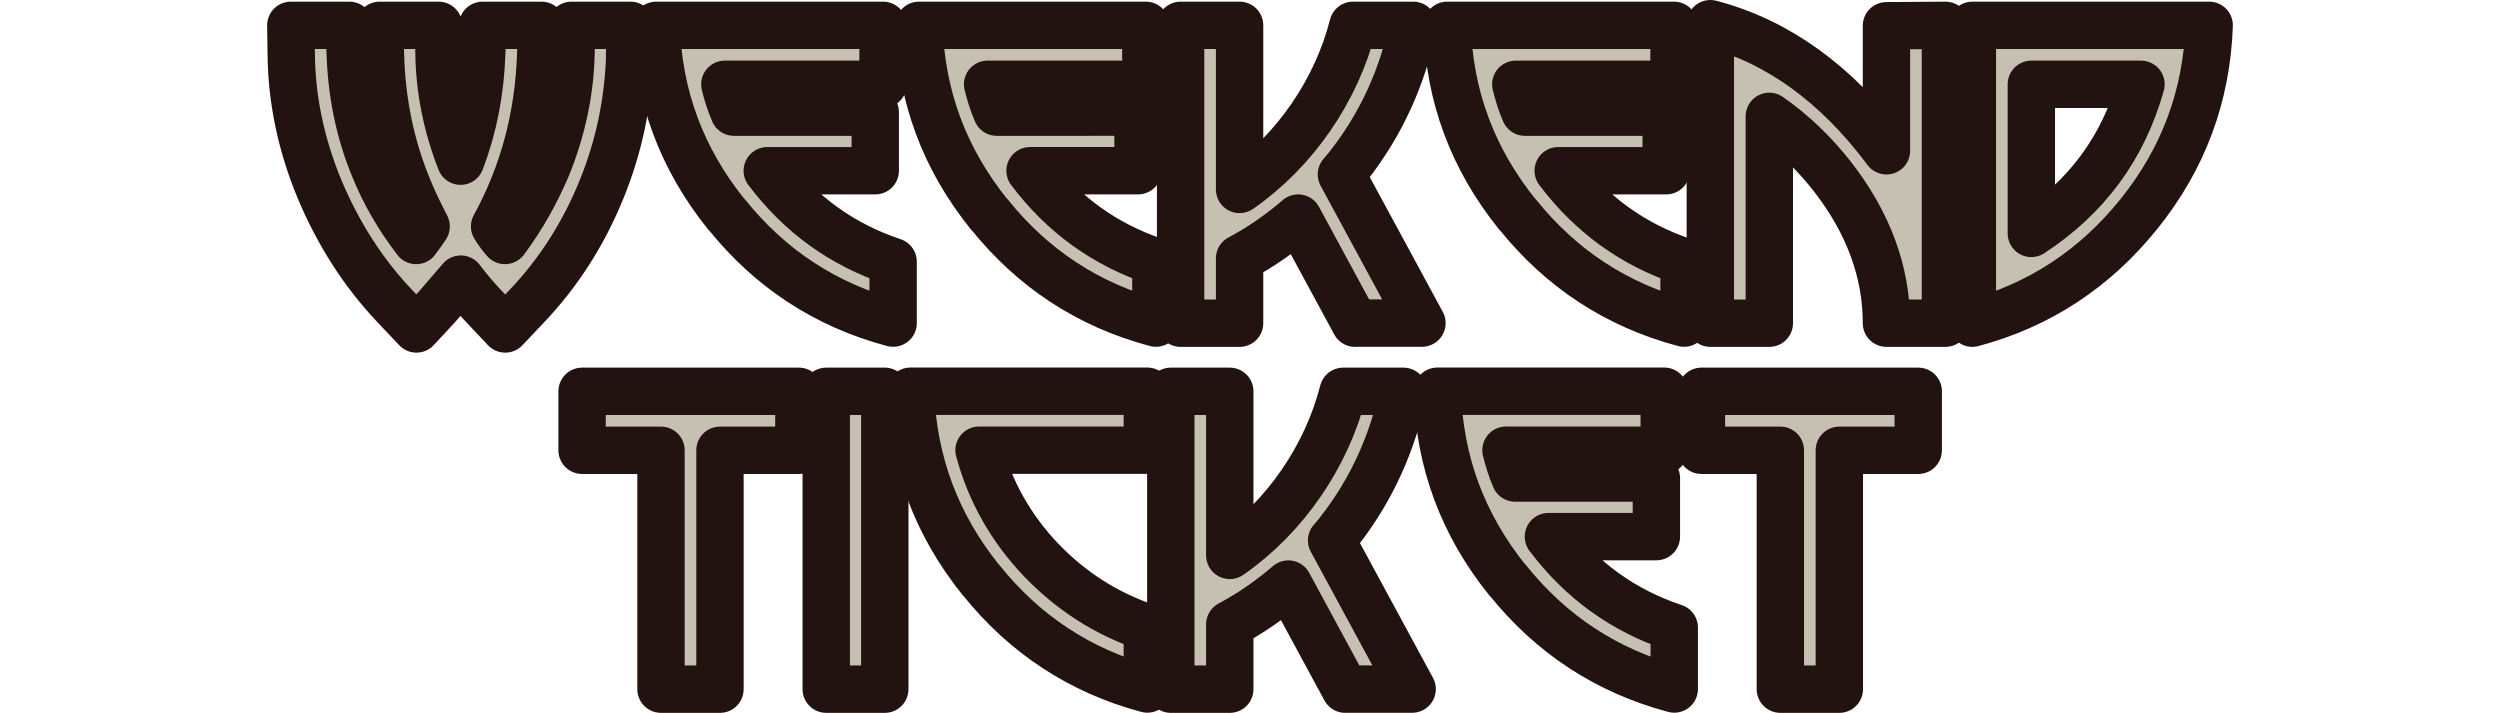
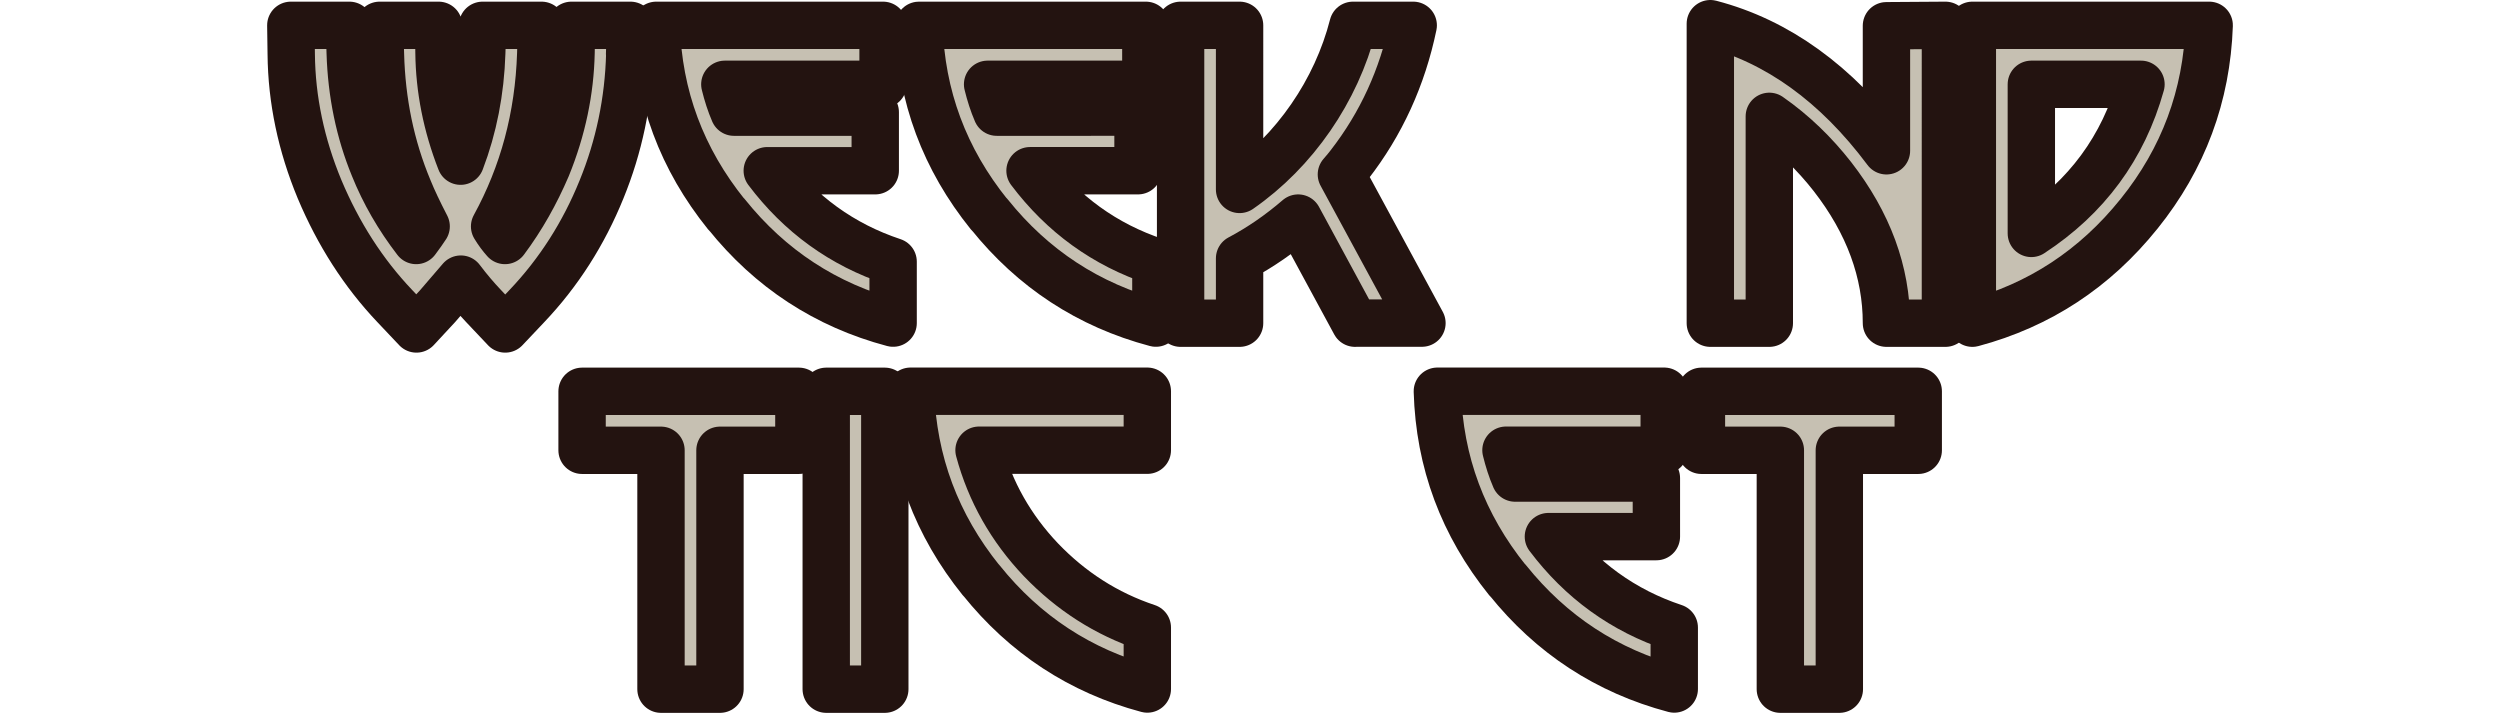
<svg xmlns="http://www.w3.org/2000/svg" xmlns:ns1="http://sodipodi.sourceforge.net/DTD/sodipodi-0.dtd" xmlns:ns2="http://www.inkscape.org/namespaces/inkscape" id="Ebene_2" data-name="Ebene 2" viewBox="0 0 303.5 86.54" version="1.1" ns1:docname="boa2026_ticket_weekend_title.svg" width="303.5" height="86.54" ns2:version="1.2.1 (9c6d41e410, 2022-07-14)">
  <ns1:namedview id="namedview1821" pagecolor="#ffffff" bordercolor="#cccccc" borderopacity="1" ns2:showpageshadow="0" ns2:pageopacity="0" ns2:pagecheckerboard="0" ns2:deskcolor="#d1d1d1" showgrid="false" ns2:zoom="2.8126073" ns2:cx="17.599329" ns2:cy="15.821619" ns2:window-width="1920" ns2:window-height="1001" ns2:window-x="-9" ns2:window-y="-9" ns2:window-maximized="1" ns2:current-layer="Ebene_2" />
  <defs id="defs1789">
    <style id="style1787">
      .cls-1 {
        fill: #201e13;
      }
    </style>
  </defs>
  <g id="g6944" transform="translate(34.105,1.675)" style="stroke-width:5.75;stroke-dasharray:none;paint-order:stroke fill markers">
    <path class="cls-1" d="m 42.35,4.88 c -0.15,5.75 -1.31,11.25 -3.43,16.44 -2.17,5.35 -5.19,10.09 -9.07,14.17 l -2.62,2.77 -2.62,-2.77 c -0.91,-0.96 -1.82,-2.02 -2.77,-3.28 l -2.82,3.28 -2.57,2.77 -2.62,-2.77 c -3.83,-4.03 -6.86,-8.78 -9.13,-14.17 -2.24,-5.39 -3.4,-10.89 -3.45,-16.44 l -0.05,-3.48 h 7.11 l 0.1,3.33 c 0.15,4.94 1.11,9.58 2.87,13.87 1.26,3.13 2.97,6.1 5.14,8.92 0.56,-0.76 0.96,-1.31 1.21,-1.71 -0.91,-1.76 -1.61,-3.23 -2.12,-4.49 -2.17,-5.19 -3.28,-10.64 -3.43,-16.44 l -0.1,-3.48 h 7.16 l 0.05,3.33 c 0.05,4.39 0.91,8.78 2.62,13.16 1.56,-4.09 2.42,-8.47 2.57,-13.16 l 0.1,-3.33 h 7.16 l -0.1,3.48 c -0.25,7.62 -2.12,14.57 -5.6,20.93 0.4,0.66 0.81,1.21 1.26,1.71 2.07,-2.77 3.73,-5.75 5.09,-8.92 1.87,-4.59 2.83,-9.23 2.93,-13.87 l 0.05,-3.33 h 7.16 l -0.1,3.48 z" id="path1791" style="fill:#c6c0b2;fill-opacity:1;stroke:#231310;stroke-width:5.75;stroke-linejoin:round;stroke-dasharray:none;stroke-opacity:1;paint-order:stroke fill markers" />
    <path class="cls-1" d="m 54.08,24.35 c -5.4,-6.71 -8.27,-14.32 -8.52,-22.95 h 27.54 v 7.16 h -19.21 c 0.3,1.21 0.65,2.32 1.11,3.38 h 17.15 v 7.11 h -13.11 c 3.98,5.29 9.08,8.98 15.28,11.04 v 7.46 c -8.17,-2.17 -14.93,-6.61 -20.22,-13.21 z" id="path1793" style="fill:#c6c0b2;fill-opacity:1;stroke:#231310;stroke-width:5.75;stroke-linejoin:round;stroke-dasharray:none;stroke-opacity:1;paint-order:stroke fill markers" />
    <path class="cls-1" d="m 85.98,24.35 c -5.4,-6.71 -8.27,-14.32 -8.52,-22.95 H 105 v 7.16 H 85.79 c 0.3,1.21 0.65,2.32 1.11,3.38 H 104.05 v 7.11 H 90.94 c 3.98,5.29 9.08,8.98 15.28,11.04 v 7.46 c -8.17,-2.17 -14.93,-6.61 -20.22,-13.21 z" id="path1795" style="fill:#c6c0b2;fill-opacity:1;stroke:#231310;stroke-width:5.75;stroke-linejoin:round;stroke-dasharray:none;stroke-opacity:1;paint-order:stroke fill markers" />
    <path class="cls-1" d="m 130.4,37.56 -6.91,-12.76 c -2.17,1.87 -4.54,3.53 -7.11,4.89 v 7.87 h -7.16 V 1.4 h 7.16 V 21.32 c 6.7,-4.64 11.75,-12 13.77,-19.92 h 7.31 c -1.31,6.3 -3.88,11.95 -7.76,16.94 -0.2,0.25 -0.51,0.66 -0.96,1.16 l 9.78,18.05 h -8.12 z" id="path1797" style="fill:#c6c0b2;fill-opacity:1;stroke:#231310;stroke-width:5.75;stroke-linejoin:round;stroke-dasharray:none;stroke-opacity:1;paint-order:stroke fill markers" />
-     <path class="cls-1" d="m 150.1,24.35 c -5.4,-6.71 -8.27,-14.32 -8.52,-22.95 h 27.54 v 7.16 h -19.21 c 0.3,1.21 0.65,2.32 1.11,3.38 h 17.15 v 7.11 h -13.11 c 3.98,5.29 9.08,8.98 15.28,11.04 v 7.46 c -8.17,-2.17 -14.93,-6.61 -20.22,-13.21 z" id="path1799" style="fill:#c6c0b2;fill-opacity:1;stroke:#231310;stroke-width:5.75;stroke-linejoin:round;stroke-dasharray:none;stroke-opacity:1;paint-order:stroke fill markers" />
    <path class="cls-1" d="m 194.91,37.56 c 0,-6.2 -2.17,-12.15 -6.56,-17.8 -2.17,-2.77 -4.69,-5.24 -7.66,-7.31 v 25.11 h -7.16 V 1.2 c 8.12,2.12 15.28,7.26 21.38,15.43 V 1.45 l 7.16,-0.05 V 37.56 Z" id="path1801" style="fill:#c6c0b2;fill-opacity:1;stroke:#231310;stroke-width:5.75;stroke-linejoin:round;stroke-dasharray:none;stroke-opacity:1;paint-order:stroke fill markers" />
    <path class="cls-1" d="m 225.56,24.3 c -5.35,6.66 -12.1,11.09 -20.22,13.26 V 1.4 h 28.75 c -0.3,8.57 -3.13,16.19 -8.52,22.89 z M 212.5,8.56 V 26.66 c 6.71,-4.39 11.15,-10.39 13.31,-18.1 z" id="path1803" style="fill:#c6c0b2;fill-opacity:1;stroke:#231310;stroke-width:5.75;stroke-linejoin:round;stroke-dasharray:none;stroke-opacity:1;paint-order:stroke fill markers" />
    <path class="cls-1" d="m 53.3,52.99 v 29 h -7.16 v -29 h -9.58 v -7.16 h 26.32 v 7.16 z" id="path1805" style="fill:#c6c0b2;fill-opacity:1;stroke:#231310;stroke-width:5.75;stroke-linejoin:round;stroke-dasharray:none;stroke-opacity:1;paint-order:stroke fill markers" />
    <path class="cls-1" d="m 66.2,81.99 v -36.16 h 7.11 v 36.16 z" id="path1807" style="fill:#c6c0b2;fill-opacity:1;stroke:#231310;stroke-width:5.75;stroke-linejoin:round;stroke-dasharray:none;stroke-opacity:1;paint-order:stroke fill markers" />
    <path class="cls-1" d="m 85,68.77 c -5.4,-6.71 -8.27,-14.32 -8.57,-22.95 H 105.18 v 7.16 H 84.75 c 1.36,5.04 3.88,9.48 7.52,13.31 3.63,3.78 7.92,6.56 12.91,8.22 v 7.46 c -8.12,-2.17 -14.88,-6.61 -20.17,-13.21 z" id="path1809" style="fill:#c6c0b2;fill-opacity:1;stroke:#231310;stroke-width:5.75;stroke-linejoin:round;stroke-dasharray:none;stroke-opacity:1;paint-order:stroke fill markers" />
-     <path class="cls-1" d="m 129.21,81.99 -6.91,-12.76 c -2.17,1.87 -4.54,3.53 -7.11,4.89 v 7.87 h -7.16 v -36.16 h 7.16 v 19.92 c 6.7,-4.64 11.75,-12 13.77,-19.92 h 7.31 c -1.31,6.3 -3.88,11.95 -7.76,16.94 -0.2,0.25 -0.51,0.66 -0.96,1.16 l 9.78,18.05 h -8.12 z" id="path1811" style="fill:#c6c0b2;fill-opacity:1;stroke:#231310;stroke-width:5.75;stroke-linejoin:round;stroke-dasharray:none;stroke-opacity:1;paint-order:stroke fill markers" />
    <path class="cls-1" d="m 148.91,68.77 c -5.4,-6.71 -8.27,-14.32 -8.52,-22.95 h 27.54 v 7.16 h -19.21 c 0.3,1.21 0.65,2.32 1.11,3.38 h 17.15 v 7.11 h -13.11 c 3.98,5.29 9.08,8.98 15.28,11.04 v 7.46 c -8.17,-2.17 -14.93,-6.61 -20.22,-13.21 z" id="path1813" style="fill:#c6c0b2;fill-opacity:1;stroke:#231310;stroke-width:5.75;stroke-linejoin:round;stroke-dasharray:none;stroke-opacity:1;paint-order:stroke fill markers" />
    <path class="cls-1" d="m 189.19,52.99 v 29 h -7.16 v -29 h -9.58 v -7.16 h 26.32 v 7.16 z" id="path1815" style="fill:#c6c0b2;fill-opacity:1;stroke:#231310;stroke-width:5.75;stroke-linejoin:round;stroke-dasharray:none;stroke-opacity:1;paint-order:stroke fill markers" />
  </g>
</svg>